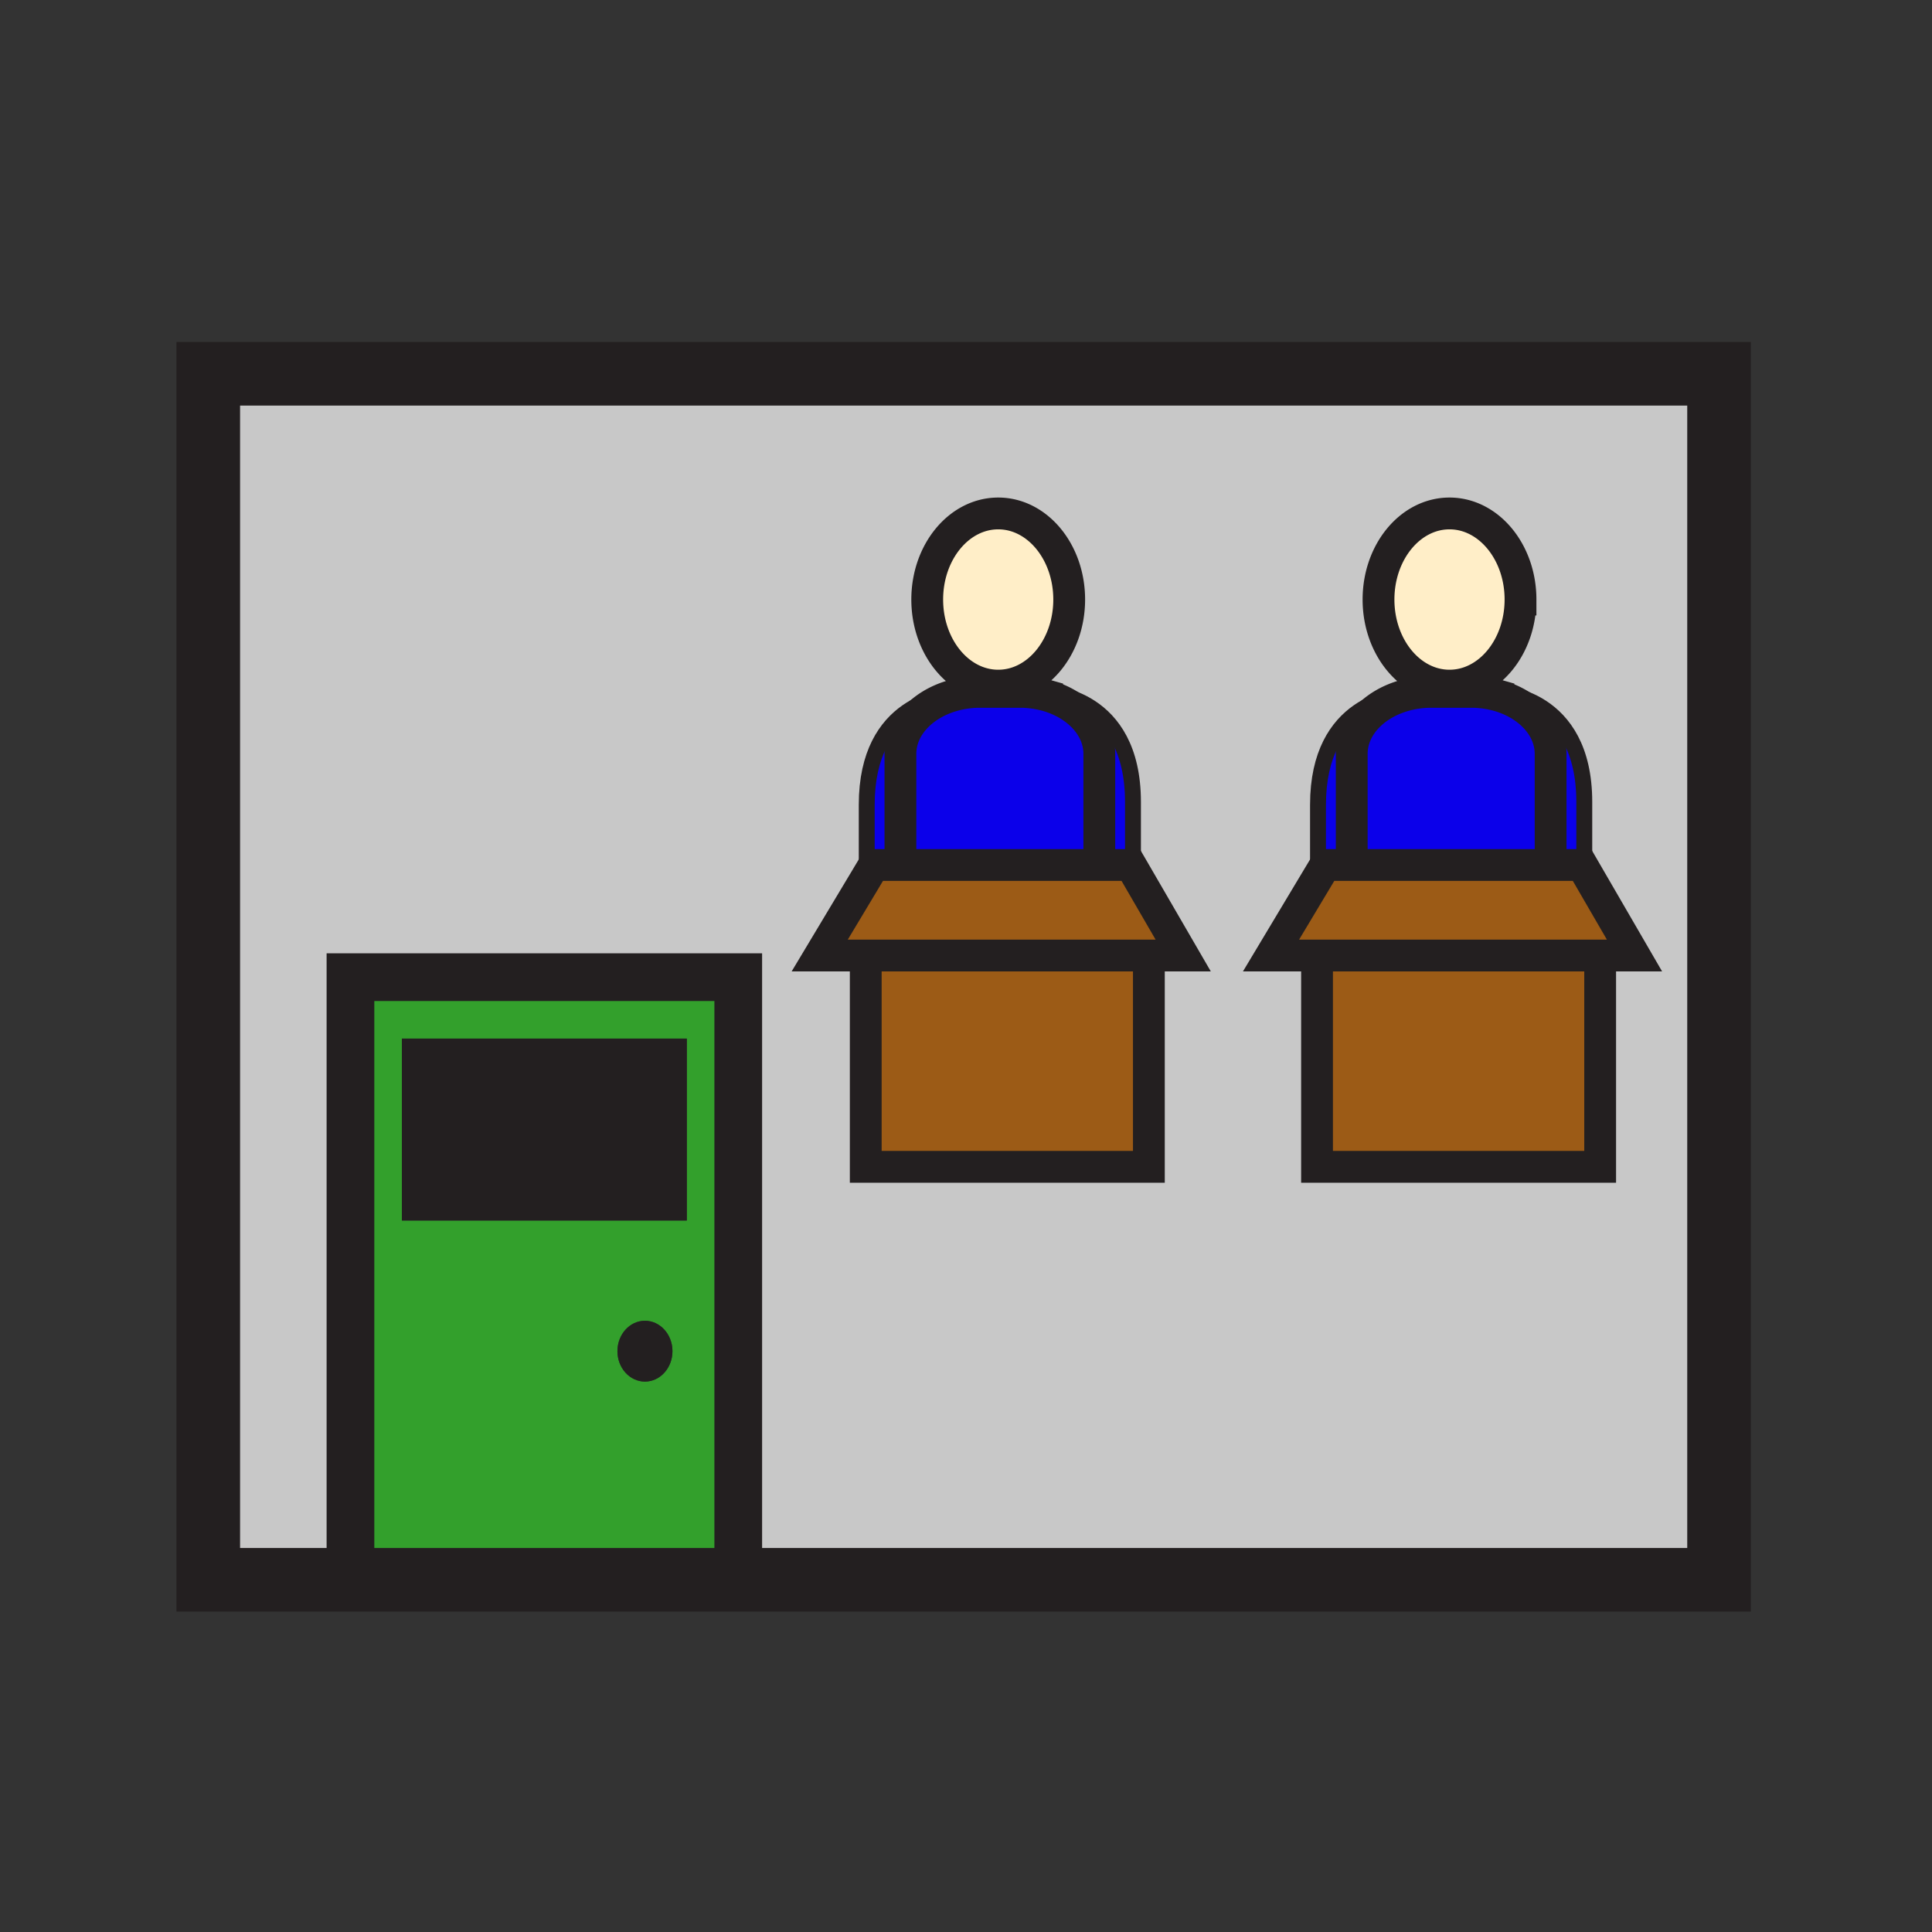
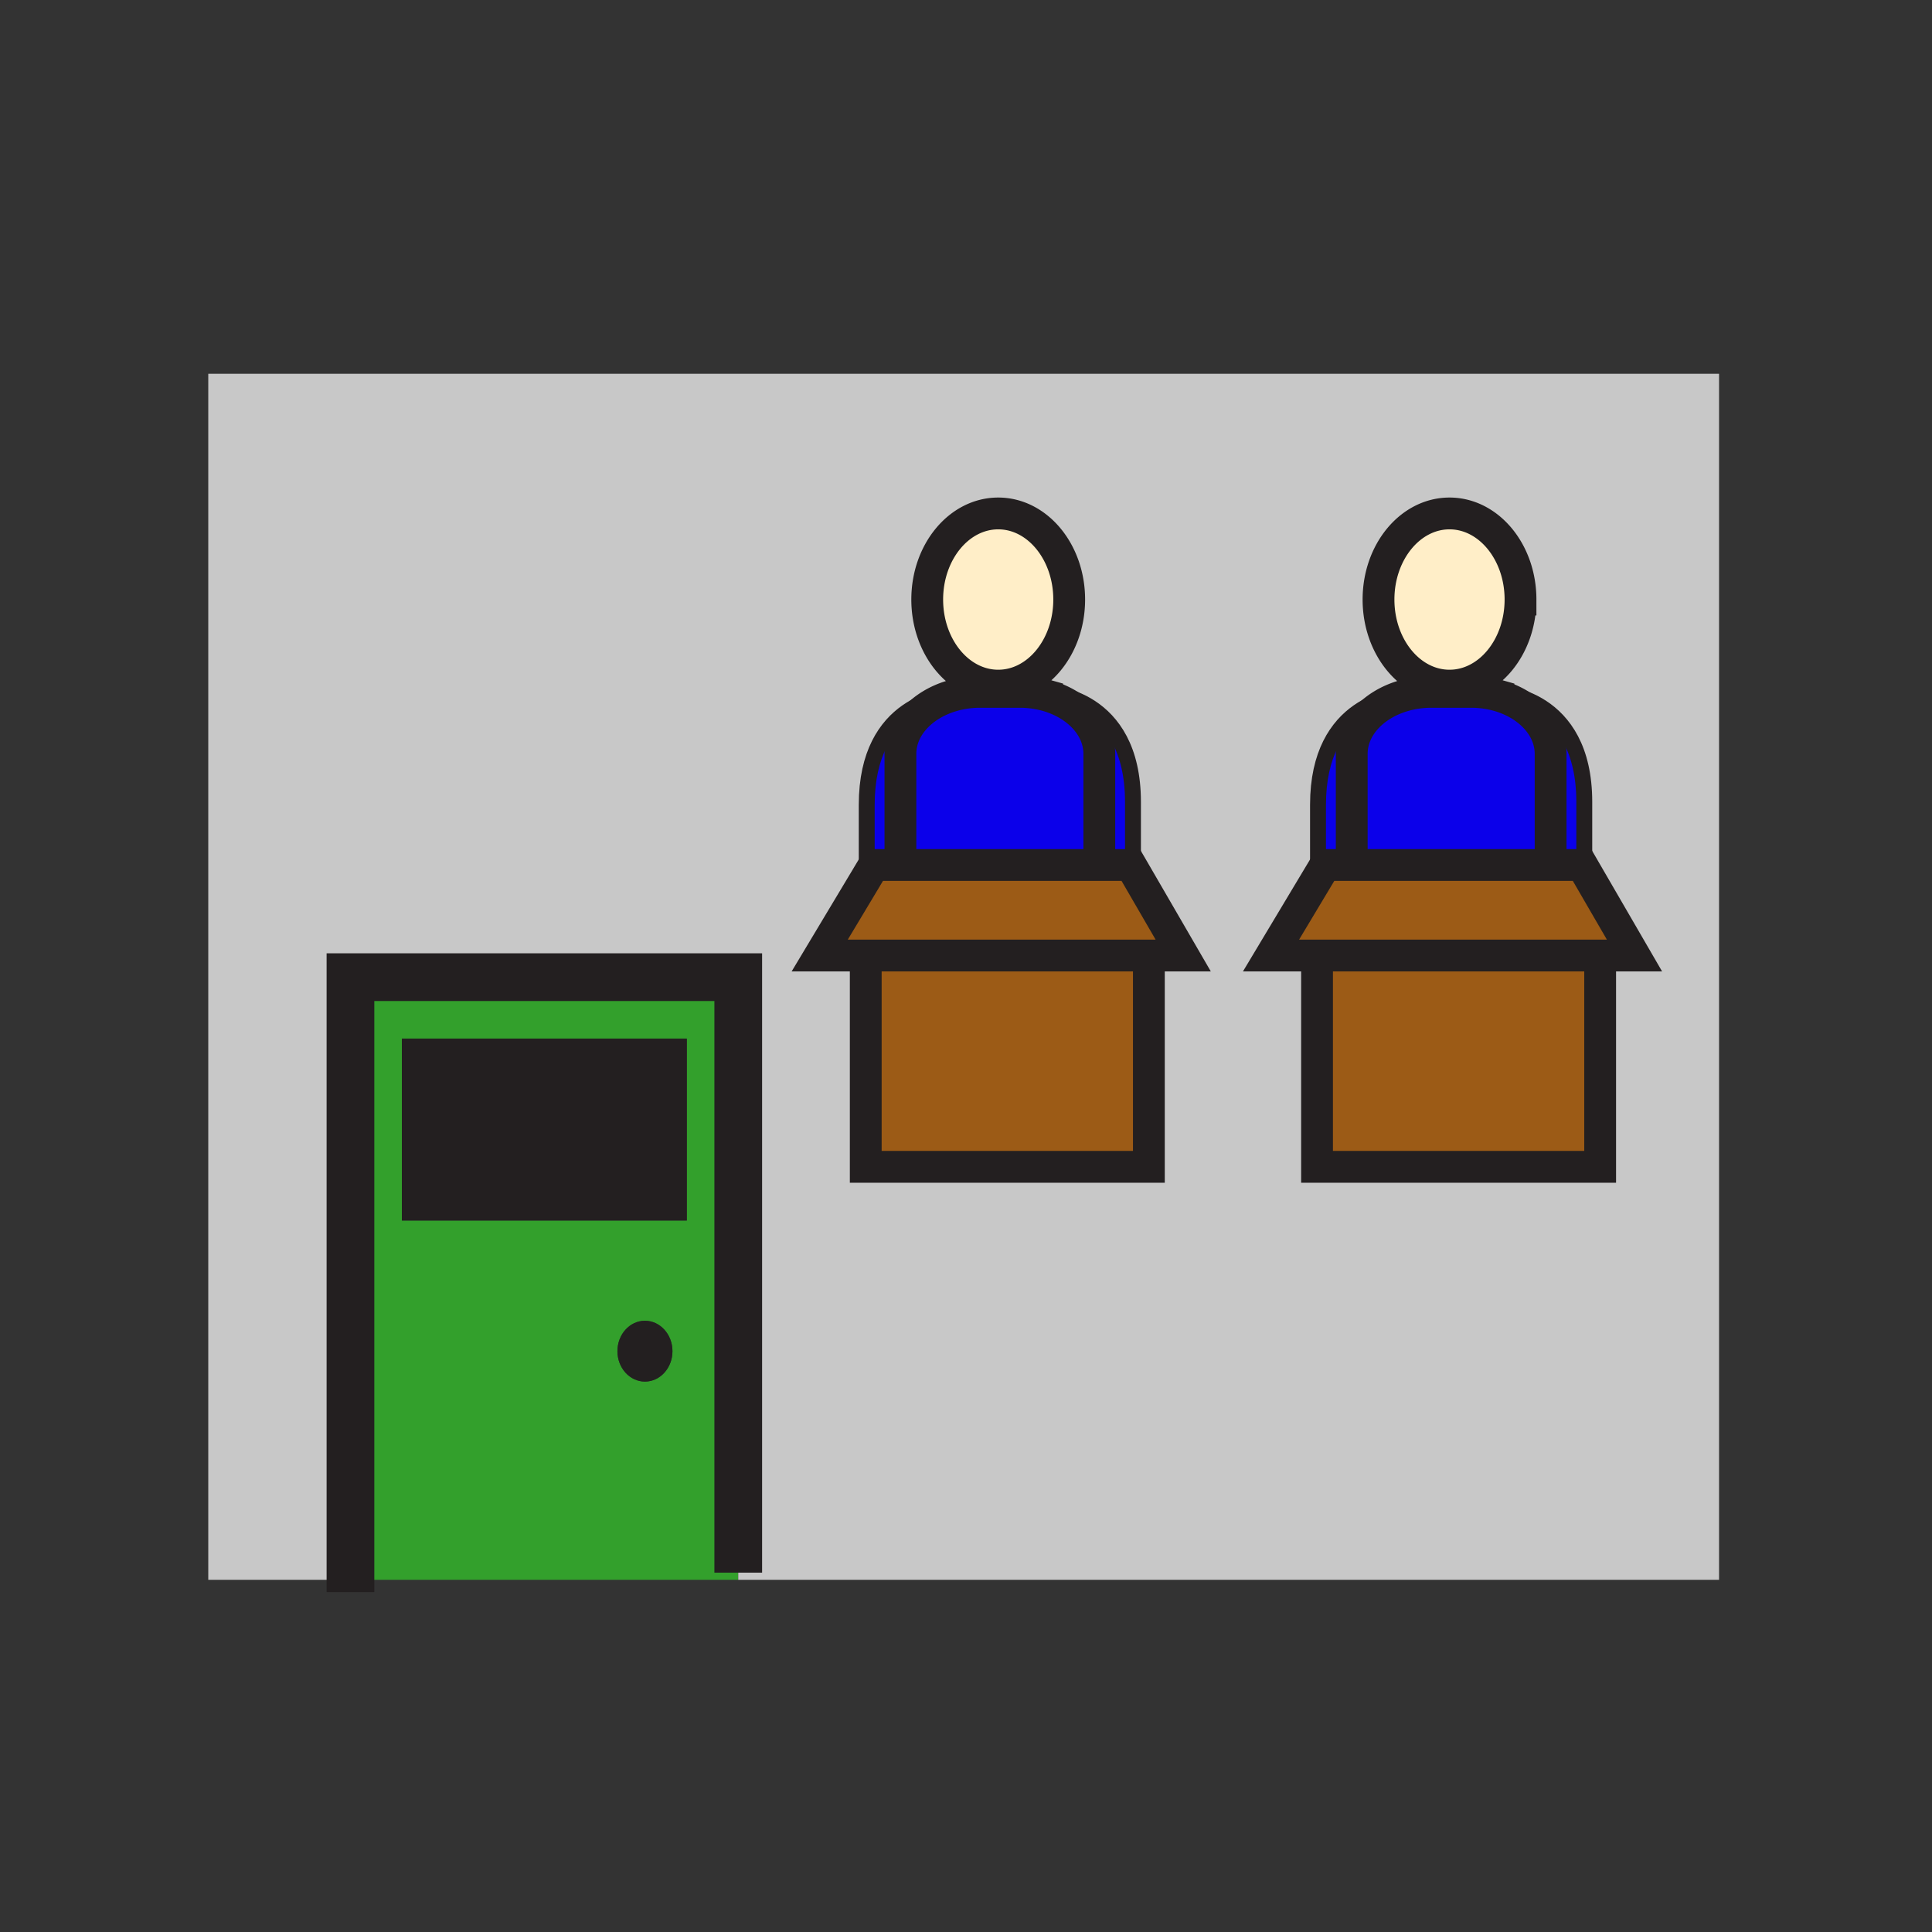
<svg xmlns="http://www.w3.org/2000/svg" width="850.394" height="850.394" viewBox="0 0 850.394 850.394" overflow="visible">
  <rect x="0" y="0" width="850.394" height="850.394" fill="#333333" stroke="none" />
  <path d="M498.69 352.97v29.49l-1-1.72h-13.81v-48.91c0-11.77-9.55-21.8-22.95-25.64l.34-1.11s37.42.89 37.42 47.89zM418.79 306.35c-13.14 3.93-22.46 13.86-22.46 25.48v48.91h-11.64l-3.19 5.32v-31.83c0-45.32 34.8-47.77 37.29-47.88z" fill="#0b00ea" />
  <path d="M418.79 306.35c3.9-1.18 8.14-1.82 12.58-1.82h17.479c4.25 0 8.32.59 12.08 1.66 13.4 3.84 22.95 13.87 22.95 25.64v48.91h-87.55v-48.91c.001-11.62 9.321-21.55 22.461-25.48zM697.34 352.97v29.51l-1.01-1.74h-13.81v-48.91c0-11.77-9.55-21.8-22.949-25.64l.34-1.11c-.001 0 37.429.89 37.429 47.89zM617.43 306.35c-13.13 3.93-22.449 13.86-22.449 25.48v48.91H583.34l-3.2 5.33v-31.84c0-45.32 34.8-47.77 37.29-47.88z" fill="#0b00ea" />
  <path d="M617.43 306.35c3.9-1.18 8.141-1.82 12.58-1.82h17.48c4.25 0 8.319.59 12.08 1.66 13.399 3.84 22.949 13.87 22.949 25.64v48.91H594.98v-48.91c0-11.62 9.32-21.55 22.45-25.48z" fill="#0b00ea" />
  <path d="M439.38 226c17.25 0 31.24 16.96 31.24 37.89s-13.99 37.9-31.24 37.9c-17.26 0-31.25-16.97-31.25-37.9S422.12 226 439.38 226zM638.02 226c17.25 0 31.25 16.96 31.25 37.89s-14 37.9-31.25 37.9c-17.26 0-31.25-16.97-31.25-37.9S620.76 226 638.02 226z" fill="#ffeec8" class="aac-skin-fill" />
  <path fill="#9c5b16" d="M505.69 420.9v92.69H381.07V420.58h124.62zM498.69 382.46l22.109 38.12H360.81l20.69-34.51v-.01l3.19-5.32h113.001l.999 1.72zM697.34 382.48l22.1 38.1H559.46l20.68-34.51 3.2-5.33H696.33z" />
  <path fill="#9c5b16" d="M704.33 420.9v92.69H579.71V420.58h124.62z" />
  <path d="M324.95 692.22v3.15H154.26V430.11h170.69v262.11zm-22.64-155v-80.06H176.89v80.06h125.42zm-6.32 57.51c0-7.381-5.43-13.381-12.11-13.381-6.69 0-12.11 6-12.11 13.381 0 7.39 5.42 13.39 12.11 13.39 6.68 0 12.11-6 12.11-13.39z" fill="#33a02c" />
  <path d="M439.38 301.79c17.25 0 31.24-16.97 31.24-37.9S456.63 226 439.38 226c-17.26 0-31.25 16.96-31.25 37.89s13.99 37.9 31.25 37.9zm21.55 4.4a44.178 44.178 0 0 0-12.08-1.66h-17.48c-4.44 0-8.68.64-12.58 1.82-2.49.11-37.29 2.56-37.29 47.88v31.84l-20.69 34.51h20.26V513.59h124.62V420.58h15.11l-22.109-38.12v-29.49c0-47-37.421-47.89-37.421-47.89l-.34 1.11zm198.64 0a44.183 44.183 0 0 0-12.08-1.66h-17.48c-4.439 0-8.68.64-12.58 1.82-2.489.11-37.29 2.56-37.29 47.88v31.84l-20.68 34.51h20.25V513.59h124.62V420.58h15.11l-22.101-38.1v-29.51c0-47-37.43-47.89-37.43-47.89l-.339 1.11zm-21.55-4.4c17.25 0 31.25-16.97 31.25-37.9s-14-37.89-31.25-37.89c-17.26 0-31.25 16.96-31.25 37.89s13.99 37.9 31.25 37.9zm118.64-137.27v530.85H324.95V430.11H154.26v265.26H91.67V164.52h664.99z" fill="#c8c8c8" />
  <path fill="#231f20" d="M176.89 457.16h125.42v80.06H176.89zM283.88 581.35c6.68 0 12.11 6 12.11 13.381 0 7.39-5.43 13.39-12.11 13.39-6.69 0-12.11-6-12.11-13.39 0-7.381 5.42-13.381 12.11-13.381z" />
  <g fill="none" stroke="#231f20">
    <path stroke-width="21" d="M154.26 700.77V430.11h170.69v262.11" />
-     <path stroke-width="28" d="M154.26 695.37H91.67V164.52h664.99v530.85H324.95z" />
    <path d="M470.62 263.89c0 20.93-13.99 37.9-31.24 37.9-17.26 0-31.25-16.97-31.25-37.9S422.12 226 439.38 226c17.25 0 31.24 16.96 31.24 37.89zM483.88 380.74v-48.91c0-11.77-9.55-21.8-22.95-25.64a44.178 44.178 0 0 0-12.08-1.66h-17.48c-4.44 0-8.68.64-12.58 1.82-13.14 3.93-22.46 13.86-22.46 25.48v48.91M381.5 386.06l3.19-5.32h113l1 1.72 22.11 38.12H360.81l20.69-34.51M381.07 420.9v92.69h124.62V420.9" stroke-width="14" />
    <path d="M418.93 306.34s-.05 0-.14.01c-2.49.11-37.29 2.56-37.29 47.88v31.84M461.27 305.08s37.421.89 37.421 47.89v31.84" stroke-width="7" />
    <path d="M669.27 263.89c0 20.93-14 37.9-31.25 37.9-17.26 0-31.25-16.97-31.25-37.9S620.76 226 638.02 226c17.25 0 31.25 16.96 31.25 37.89zM682.52 380.74v-48.91c0-11.77-9.55-21.8-22.949-25.64a44.183 44.183 0 0 0-12.08-1.66h-17.48c-4.439 0-8.68.64-12.58 1.82-13.13 3.93-22.449 13.86-22.449 25.48v48.91M682.52 380.74h13.81l1.01 1.74 22.1 38.1H559.46l20.68-34.51 3.2-5.33h11.64zM579.71 420.9v92.69h124.62V420.9" stroke-width="14" />
    <path d="M617.57 306.34s-.051 0-.141.01c-2.489.11-37.29 2.56-37.29 47.88v31.84M659.91 305.08s37.43.89 37.43 47.89V384.81" stroke-width="7" />
  </g>
  <path fill="none" d="M0 0h850.394v850.394H0z" />
</svg>